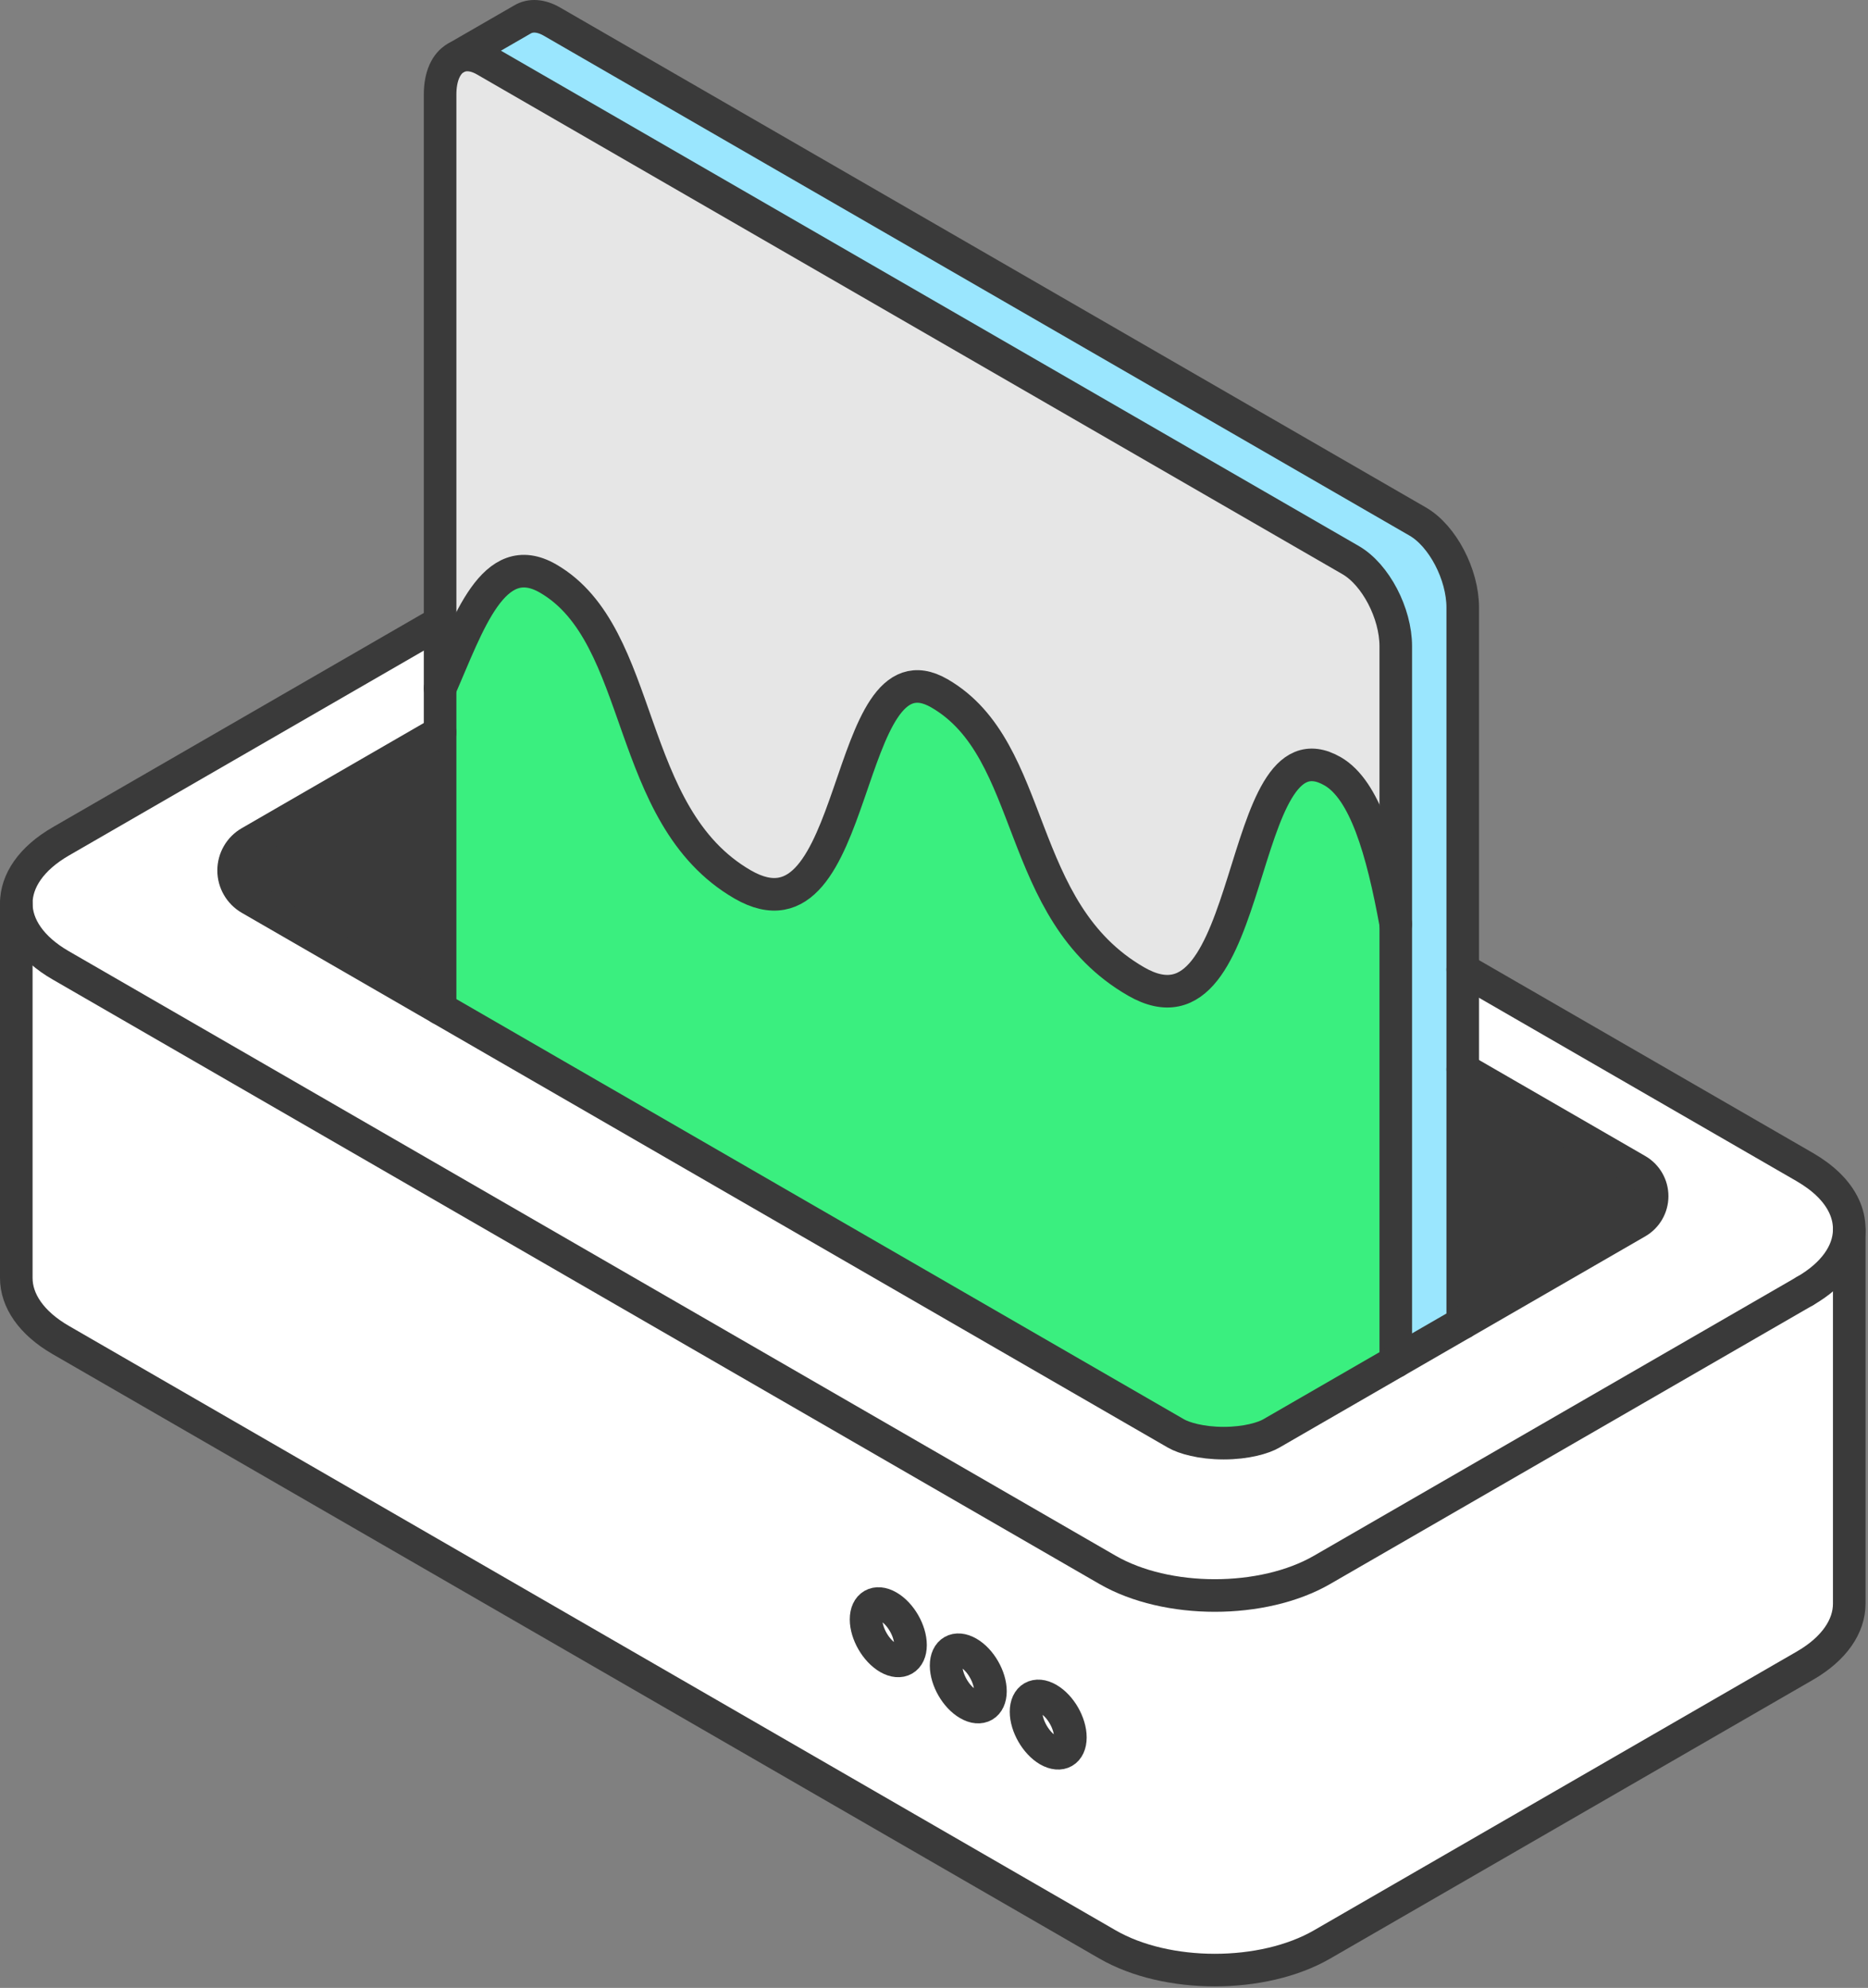
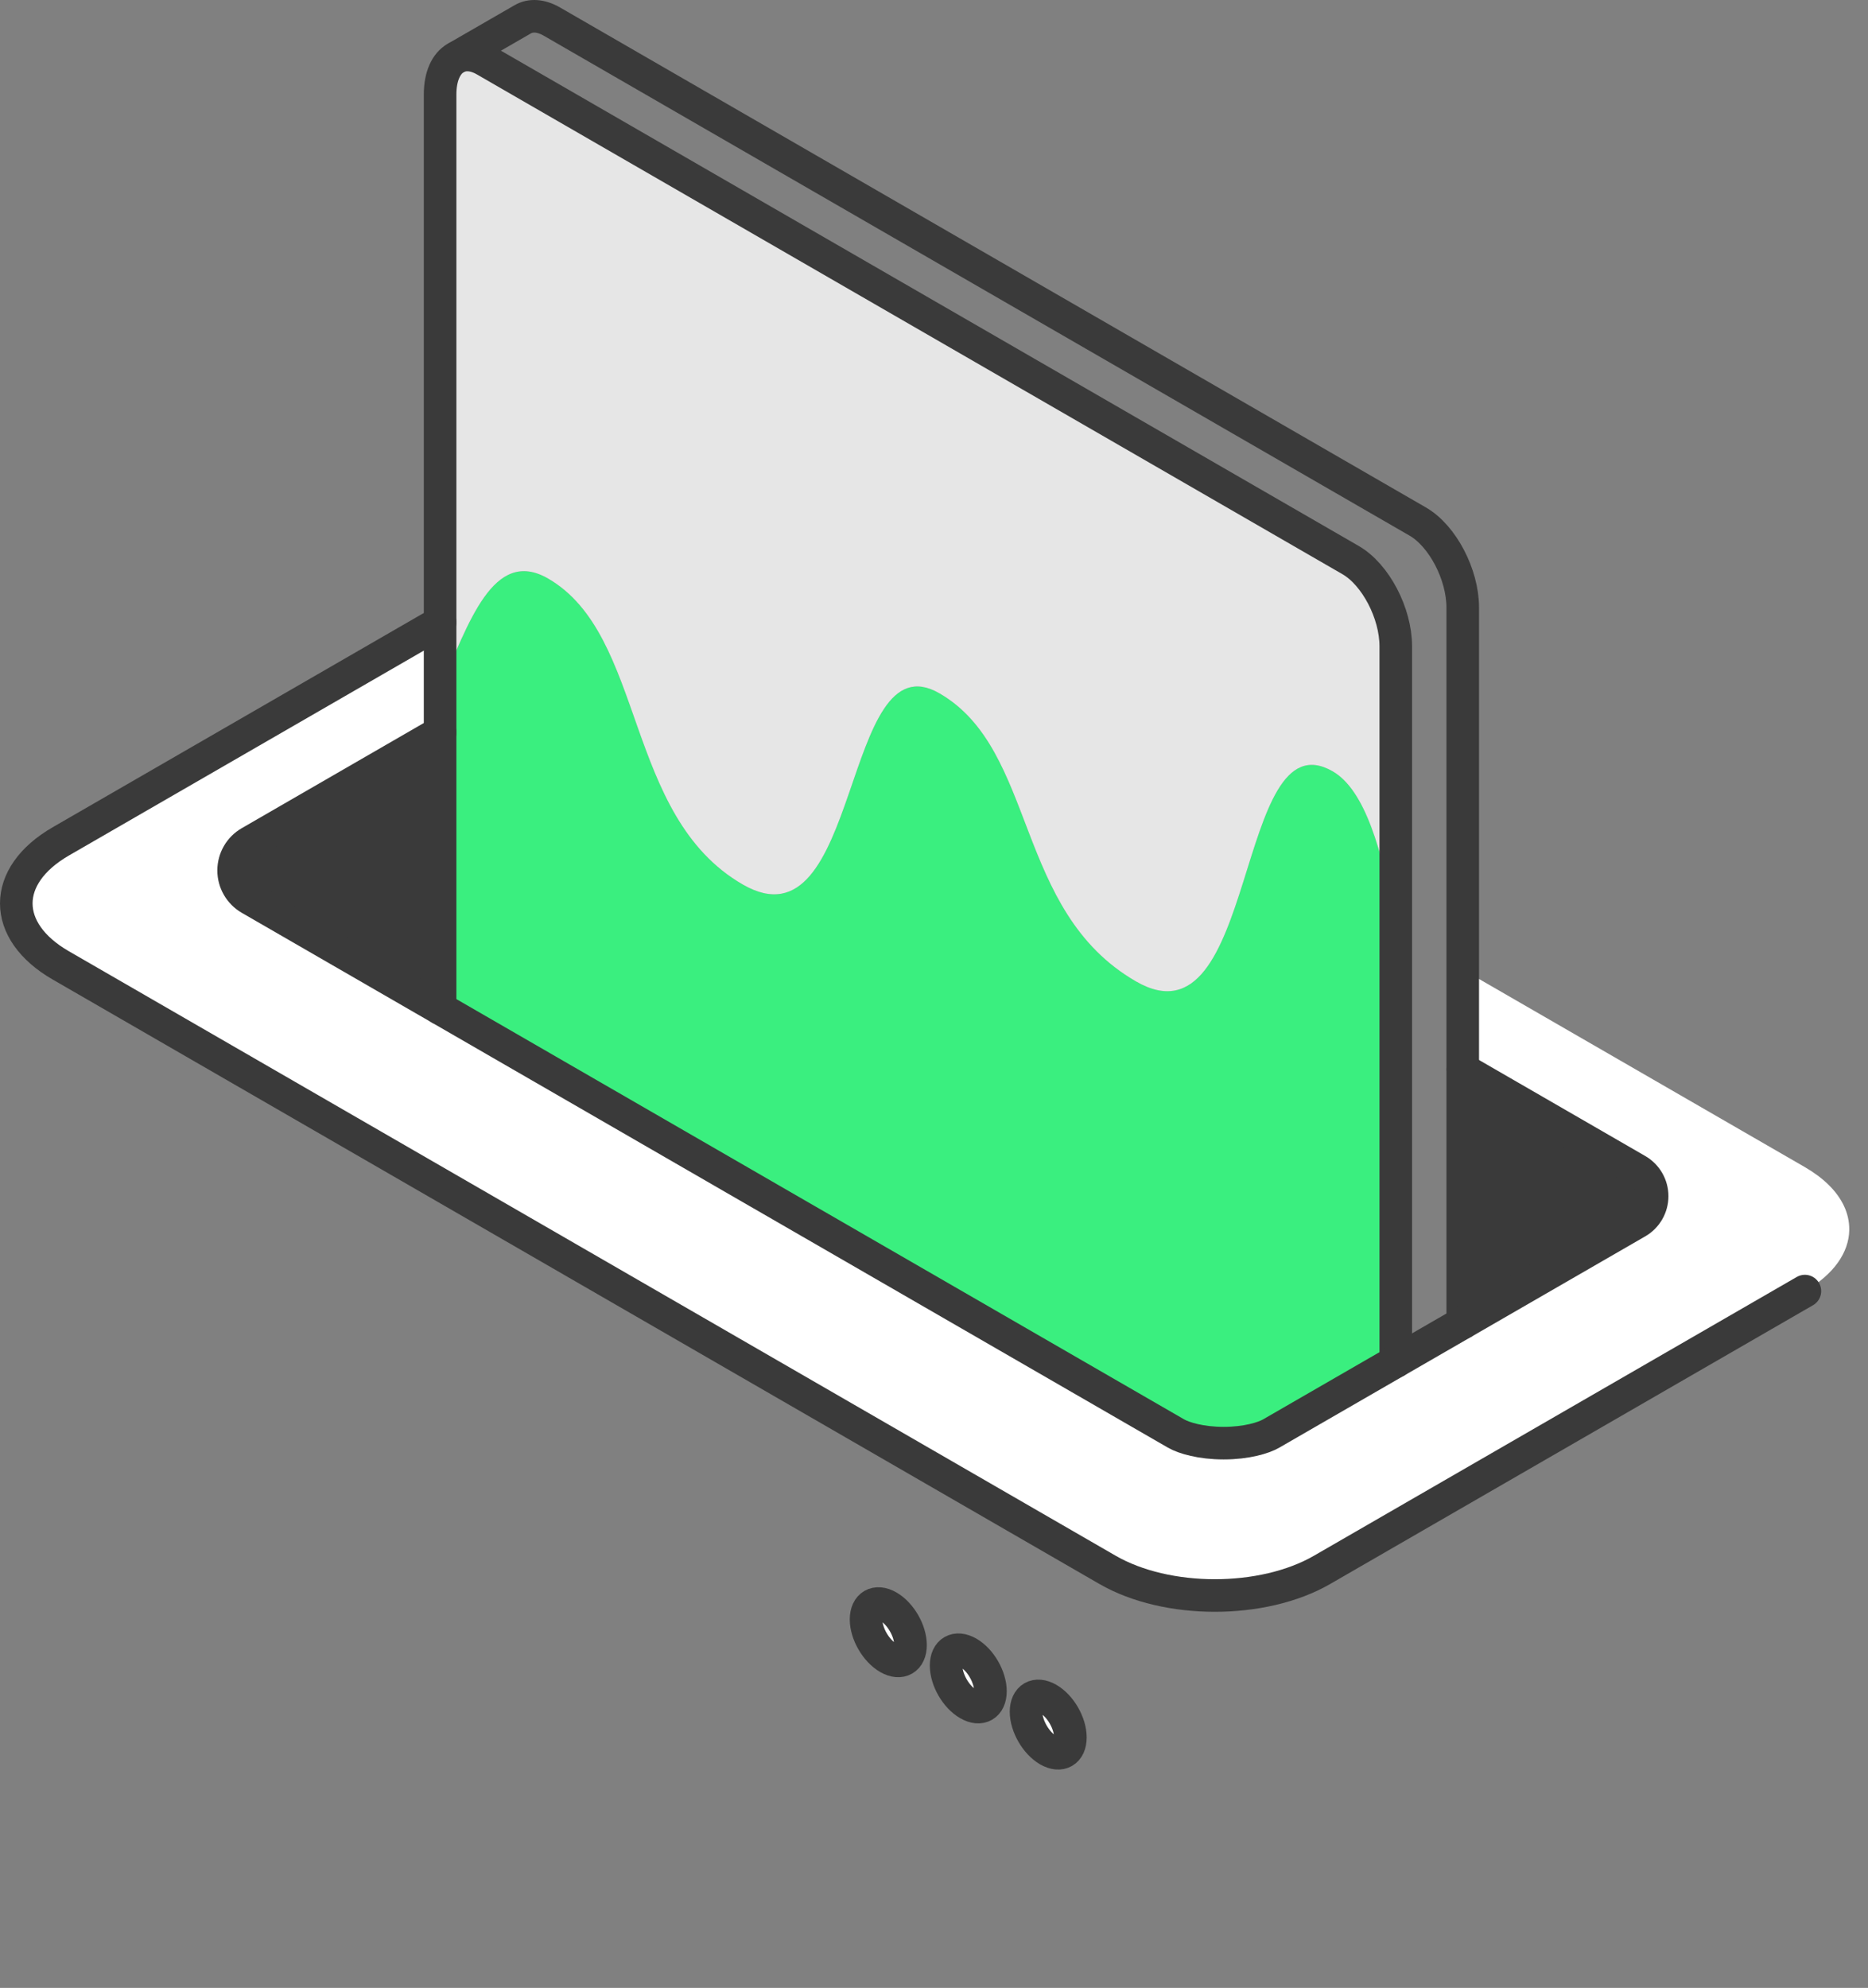
<svg xmlns="http://www.w3.org/2000/svg" width="172" height="183" viewBox="0 0 172 183" fill="none">
  <rect x="0" y="0" width="172" height="183" fill="#808080" stroke="none" />
  <g clip-path="url(#clip0_7044_1752)">
-     <path d="M170.273 113.279V147.631C170.273 149.697 168.91 151.764 166.189 153.336L121.735 178.998C116.283 182.147 107.434 182.147 101.977 178.998L5.589 123.354C2.863 121.777 1.5 119.71 1.5 117.649V83.166C1.5 85.227 2.863 87.293 5.589 88.865L101.977 144.515C107.434 147.664 116.283 147.664 121.735 144.515L166.189 118.853C168.866 117.314 170.223 115.297 170.273 113.279ZM98.558 159.942C98.558 158.634 97.651 157.051 96.513 156.397C95.392 155.749 94.474 156.271 94.474 157.579C94.474 158.882 95.392 160.464 96.513 161.119C97.651 161.773 98.558 161.245 98.558 159.942ZM91.198 155.688C91.198 154.386 90.286 152.797 89.159 152.149C88.027 151.495 87.115 152.022 87.115 153.325C87.115 154.633 88.027 156.221 89.159 156.87C90.286 157.524 91.198 156.991 91.198 155.688ZM83.839 151.44C83.839 150.132 82.927 148.549 81.794 147.895C80.662 147.241 79.744 147.774 79.744 149.076C79.744 150.384 80.662 151.967 81.794 152.621C82.927 153.27 83.839 152.742 83.839 151.44Z" fill="white" />
    <path d="M166.189 107.442C167.041 107.937 167.761 108.476 168.343 109.042C169.641 110.306 170.278 111.724 170.273 113.153V113.279C170.223 115.296 168.866 117.314 166.189 118.853L121.735 144.514C116.283 147.664 107.434 147.664 101.977 144.514L5.589 88.865C2.863 87.293 1.5 85.227 1.5 83.166C1.5 81.099 2.863 79.038 5.589 77.46L40.523 57.295V67.424L23.012 77.537C22.083 78.07 21.512 79.06 21.512 80.132C21.512 81.203 22.083 82.193 23.012 82.731L108.281 131.961C108.995 132.373 110.573 132.851 112.672 132.851C114.766 132.851 116.344 132.373 117.053 131.961L150.739 112.515C151.596 112.021 152.124 111.108 152.124 110.114C152.124 109.124 151.596 108.212 150.739 107.717L134.684 98.445V89.255L166.189 107.442Z" fill="white" />
    <path d="M150.739 107.717C151.597 108.212 152.124 109.124 152.124 110.114C152.124 111.108 151.597 112.021 150.739 112.515L134.685 121.782V98.445L150.739 107.717Z" fill="#3A3A3A" />
    <path d="M128.518 85.078V125.344L117.053 131.961C116.344 132.373 114.766 132.851 112.672 132.851C110.573 132.851 108.995 132.373 108.281 131.961L40.523 92.839V63.368C43.123 57.432 45.41 50.342 50.461 53.255C59.507 58.482 57.424 75.092 68.389 81.423C79.365 87.755 77.447 58.592 86.499 63.825C95.546 69.051 93.337 83.853 104.604 90.349C115.866 96.851 113.651 65.781 122.714 71.008C125.66 72.717 127.265 78.203 128.518 85.078Z" fill="#3AEF7F" />
    <path opacity="0.8" d="M128.518 59.493V85.078C127.265 78.203 125.66 72.717 122.714 71.008C113.651 65.781 115.866 96.851 104.604 90.349C93.337 83.853 95.546 69.051 86.499 63.824C77.447 58.592 79.365 87.755 68.389 81.423C57.424 75.092 59.507 58.482 50.461 53.255C45.41 50.342 43.123 57.432 40.523 63.368V8.697C40.523 7.026 41.078 5.845 41.958 5.339L42.029 5.301C42.744 4.927 43.667 4.976 44.673 5.559L124.374 51.568C126.66 52.898 128.518 56.443 128.518 59.493Z" fill="white" />
    <path d="M96.514 156.397C97.651 157.051 98.558 158.634 98.558 159.943C98.558 161.245 97.651 161.773 96.514 161.119C95.392 160.465 94.475 158.882 94.475 157.579C94.475 156.271 95.392 155.749 96.514 156.397Z" fill="white" />
    <path d="M89.159 152.149C90.286 152.797 91.198 154.386 91.198 155.688C91.198 156.991 90.286 157.524 89.159 156.87C88.027 156.221 87.114 154.633 87.114 153.325C87.114 152.022 88.027 151.495 89.159 152.149Z" fill="white" />
    <path d="M81.794 147.895C82.927 148.549 83.839 150.132 83.839 151.44C83.839 152.742 82.927 153.27 81.794 152.621C80.662 151.967 79.744 150.384 79.744 149.076C79.744 147.774 80.662 147.241 81.794 147.895Z" fill="white" />
-     <path d="M44.673 5.559C43.667 4.976 42.744 4.927 42.029 5.301L48.13 1.778C48.856 1.36 49.801 1.398 50.834 1.997L130.54 48.012C132.827 49.331 134.685 52.881 134.685 55.932V121.782L128.518 125.344V59.493C128.518 56.443 126.66 52.898 124.374 51.568L44.673 5.559Z" fill="#9AE6FE" />
    <path d="M40.523 67.424V92.839L23.012 82.731C22.083 82.193 21.512 81.203 21.512 80.132C21.512 79.06 22.083 78.07 23.012 77.537L40.523 67.424Z" fill="#3A3A3A" />
    <path d="M166.189 118.853L121.735 144.514C116.283 147.664 107.434 147.664 101.977 144.514L5.589 88.865C2.863 87.293 1.5 85.227 1.5 83.166C1.5 81.099 2.863 79.038 5.589 77.46L40.523 57.295" stroke="#3A3A3A" stroke-width="3" stroke-linecap="round" stroke-linejoin="round" />
-     <path d="M134.684 89.255L166.189 107.442C167.041 107.937 167.761 108.476 168.343 109.042C169.641 110.306 170.278 111.724 170.273 113.153V147.631C170.273 149.697 168.91 151.764 166.189 153.336L121.735 178.998C116.283 182.147 107.434 182.147 101.977 178.998L5.589 123.354C2.863 121.777 1.5 119.71 1.5 117.649V83.166" stroke="#3A3A3A" stroke-width="3" stroke-linecap="round" stroke-linejoin="round" />
-     <path d="M166.188 118.853C168.865 117.314 170.223 115.297 170.272 113.28" stroke="#3A3A3A" stroke-width="3" stroke-linecap="round" stroke-linejoin="round" />
    <path d="M42.029 5.301C42.744 4.927 43.667 4.976 44.673 5.559L124.374 51.568C126.66 52.898 128.518 56.443 128.518 59.493V125.344" stroke="#3A3A3A" stroke-width="3" stroke-linecap="round" stroke-linejoin="round" />
    <path d="M134.685 121.782V55.932C134.685 52.881 132.827 49.331 130.541 48.012L50.834 1.997C49.801 1.398 48.856 1.36 48.13 1.778L41.958 5.339C41.078 5.845 40.523 7.026 40.523 8.697V92.839" stroke="#3A3A3A" stroke-width="3" stroke-linecap="round" stroke-linejoin="round" />
-     <path d="M40.523 63.368C43.123 57.432 45.41 50.342 50.461 53.255C59.507 58.482 57.424 75.092 68.389 81.423C79.365 87.755 77.447 58.592 86.499 63.825C95.546 69.051 93.337 83.853 104.604 90.349C115.866 96.851 113.651 65.781 122.714 71.008C125.66 72.717 127.265 78.203 128.518 85.078" stroke="#3A3A3A" stroke-width="3" stroke-linecap="round" stroke-linejoin="round" />
    <path d="M83.839 151.44C83.839 152.742 82.927 153.27 81.794 152.621C80.662 151.967 79.744 150.384 79.744 149.076C79.744 147.774 80.662 147.241 81.794 147.895C82.927 148.549 83.839 150.132 83.839 151.44Z" stroke="#3A3A3A" stroke-width="3" stroke-linecap="round" stroke-linejoin="round" />
    <path d="M91.198 155.688C91.198 156.991 90.286 157.524 89.159 156.87C88.027 156.221 87.114 154.633 87.114 153.325C87.114 152.022 88.027 151.495 89.159 152.149C90.286 152.797 91.198 154.386 91.198 155.688Z" stroke="#3A3A3A" stroke-width="3" stroke-linecap="round" stroke-linejoin="round" />
    <path d="M98.558 159.943C98.558 161.245 97.651 161.773 96.514 161.119C95.392 160.465 94.475 158.882 94.475 157.579C94.475 156.271 95.392 155.749 96.514 156.397C97.651 157.051 98.558 158.634 98.558 159.943Z" stroke="#3A3A3A" stroke-width="3" stroke-linecap="round" stroke-linejoin="round" />
    <path d="M134.685 98.445L150.739 107.717C151.597 108.212 152.124 109.124 152.124 110.114C152.124 111.108 151.597 112.021 150.739 112.515L117.053 131.961C116.344 132.373 114.766 132.851 112.672 132.851C110.573 132.851 108.995 132.373 108.281 131.961L23.012 82.731C22.083 82.193 21.512 81.203 21.512 80.132C21.512 79.06 22.083 78.07 23.012 77.537L40.523 67.424" stroke="#3A3A3A" stroke-width="3" stroke-linecap="round" stroke-linejoin="round" />
  </g>
  <defs>
    <clipPath id="clip0_7044_1752">
      <rect width="171.773" height="182.86" fill="white" />
    </clipPath>
  </defs>
</svg>